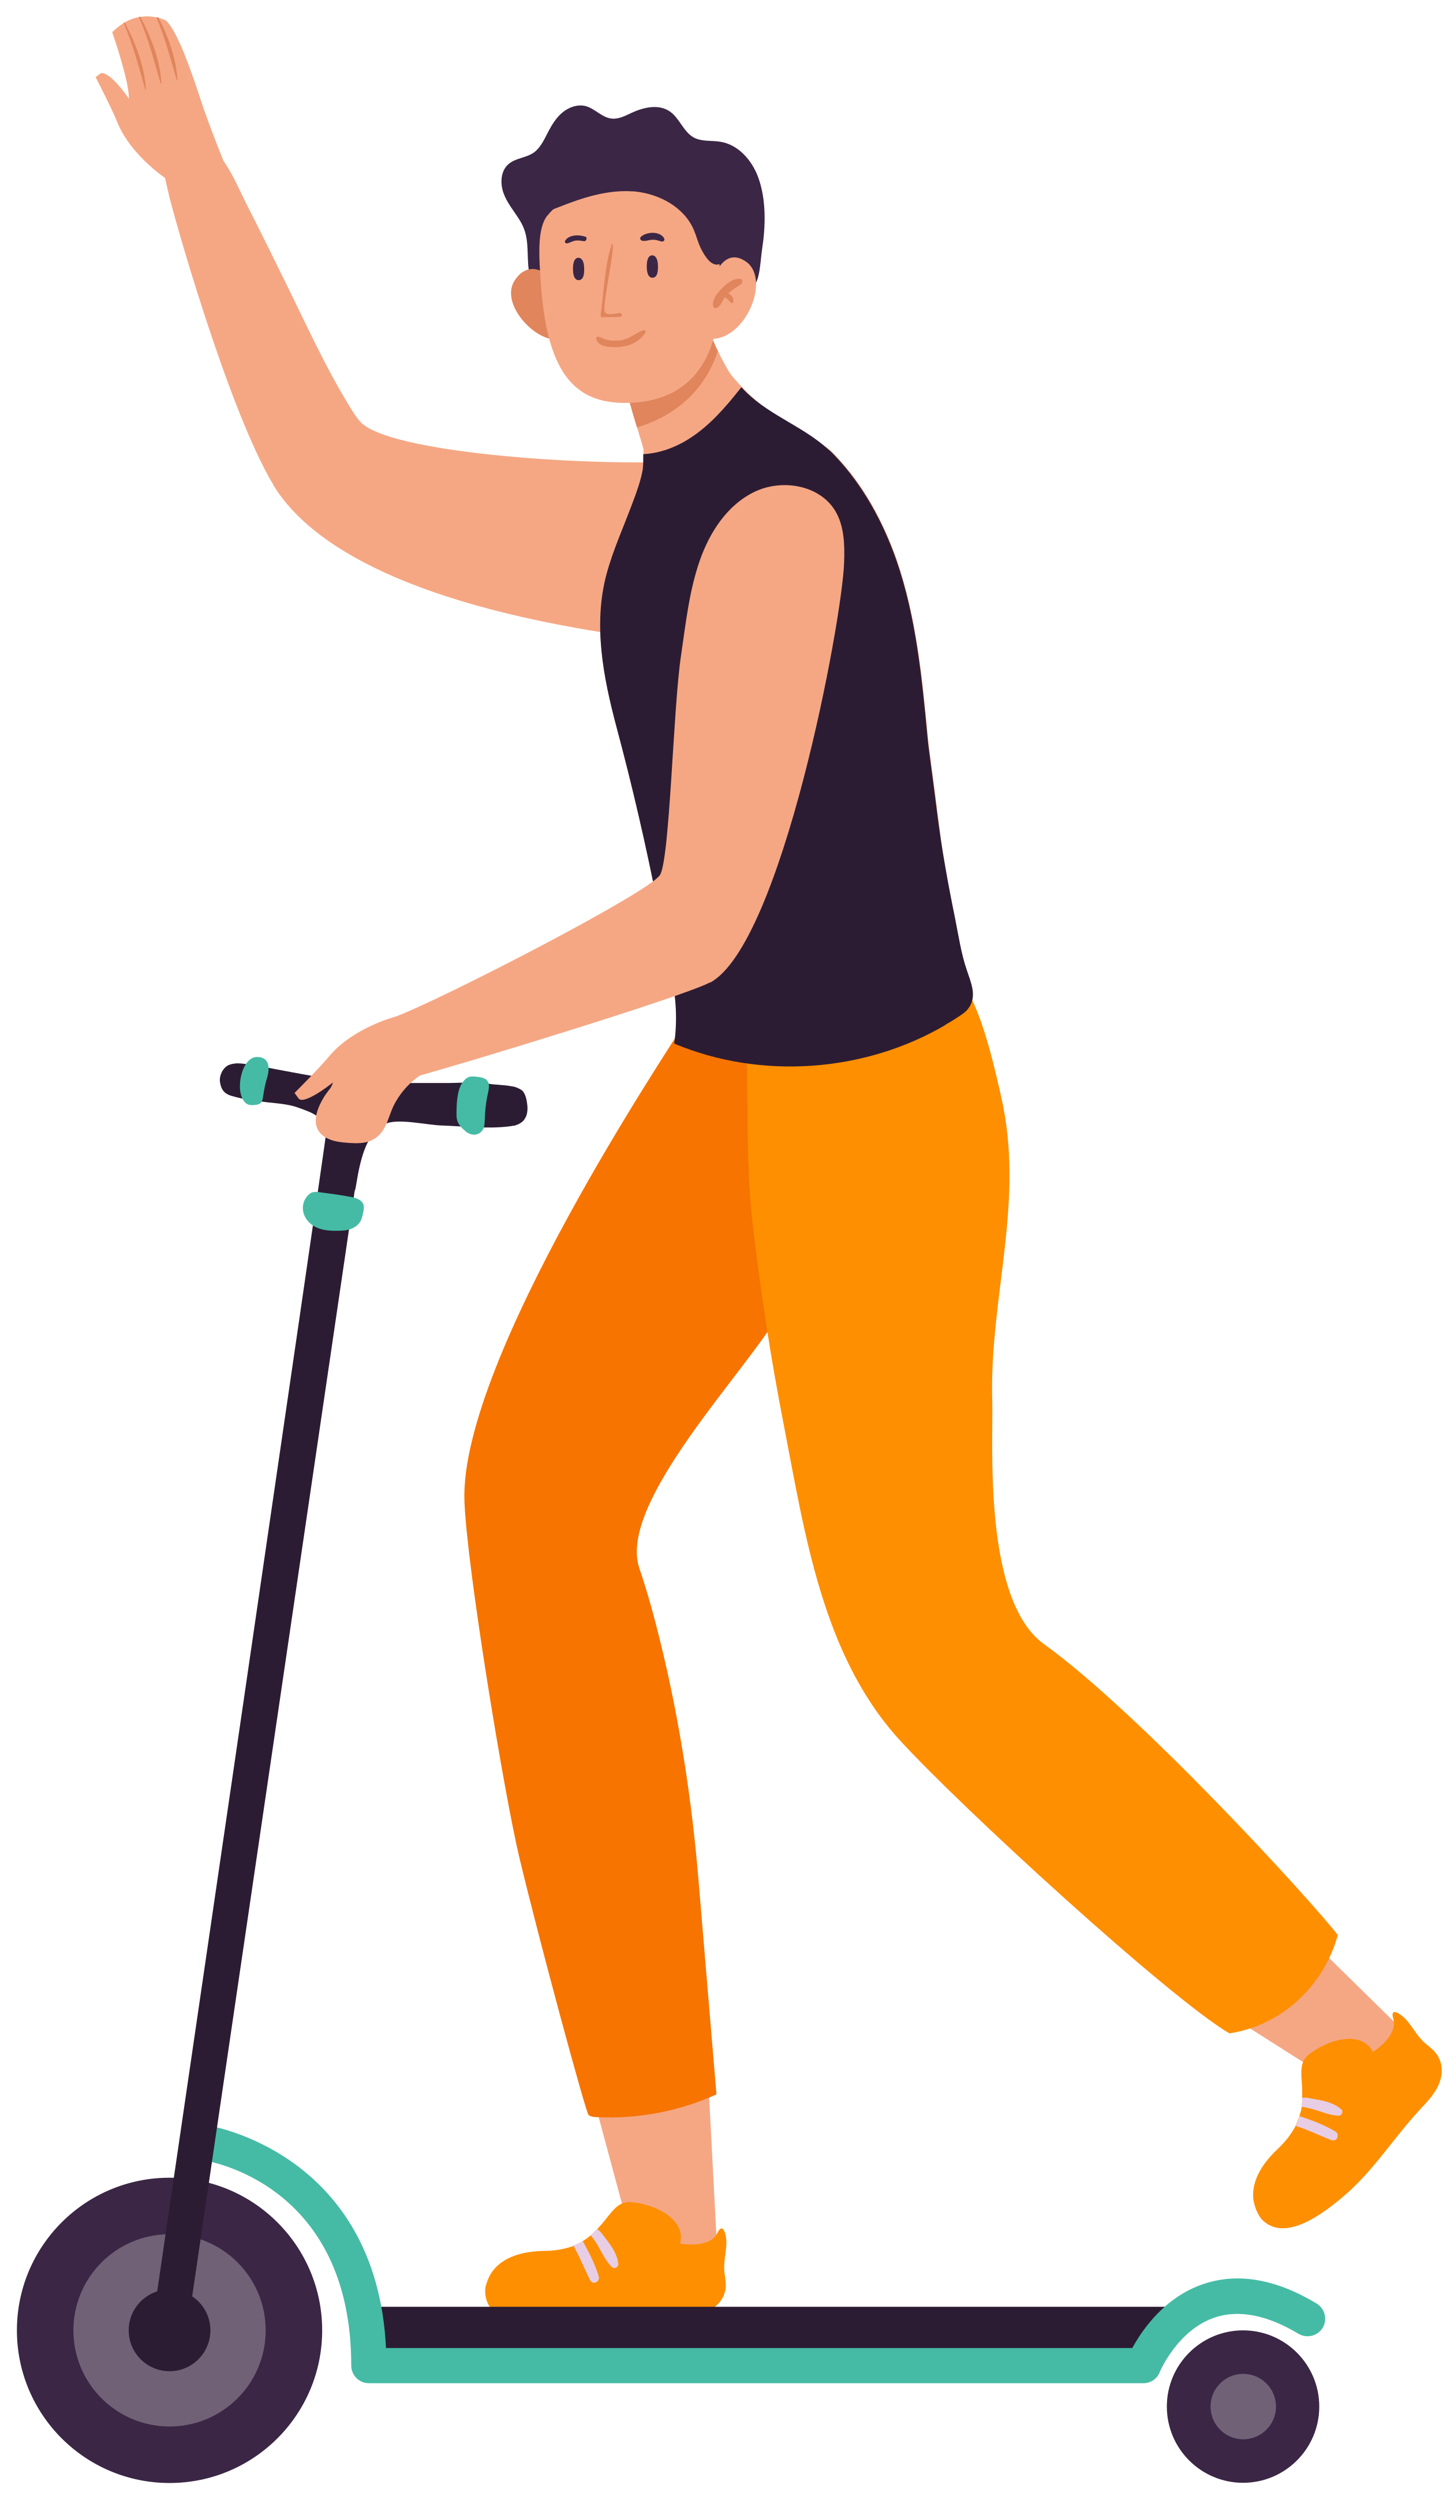
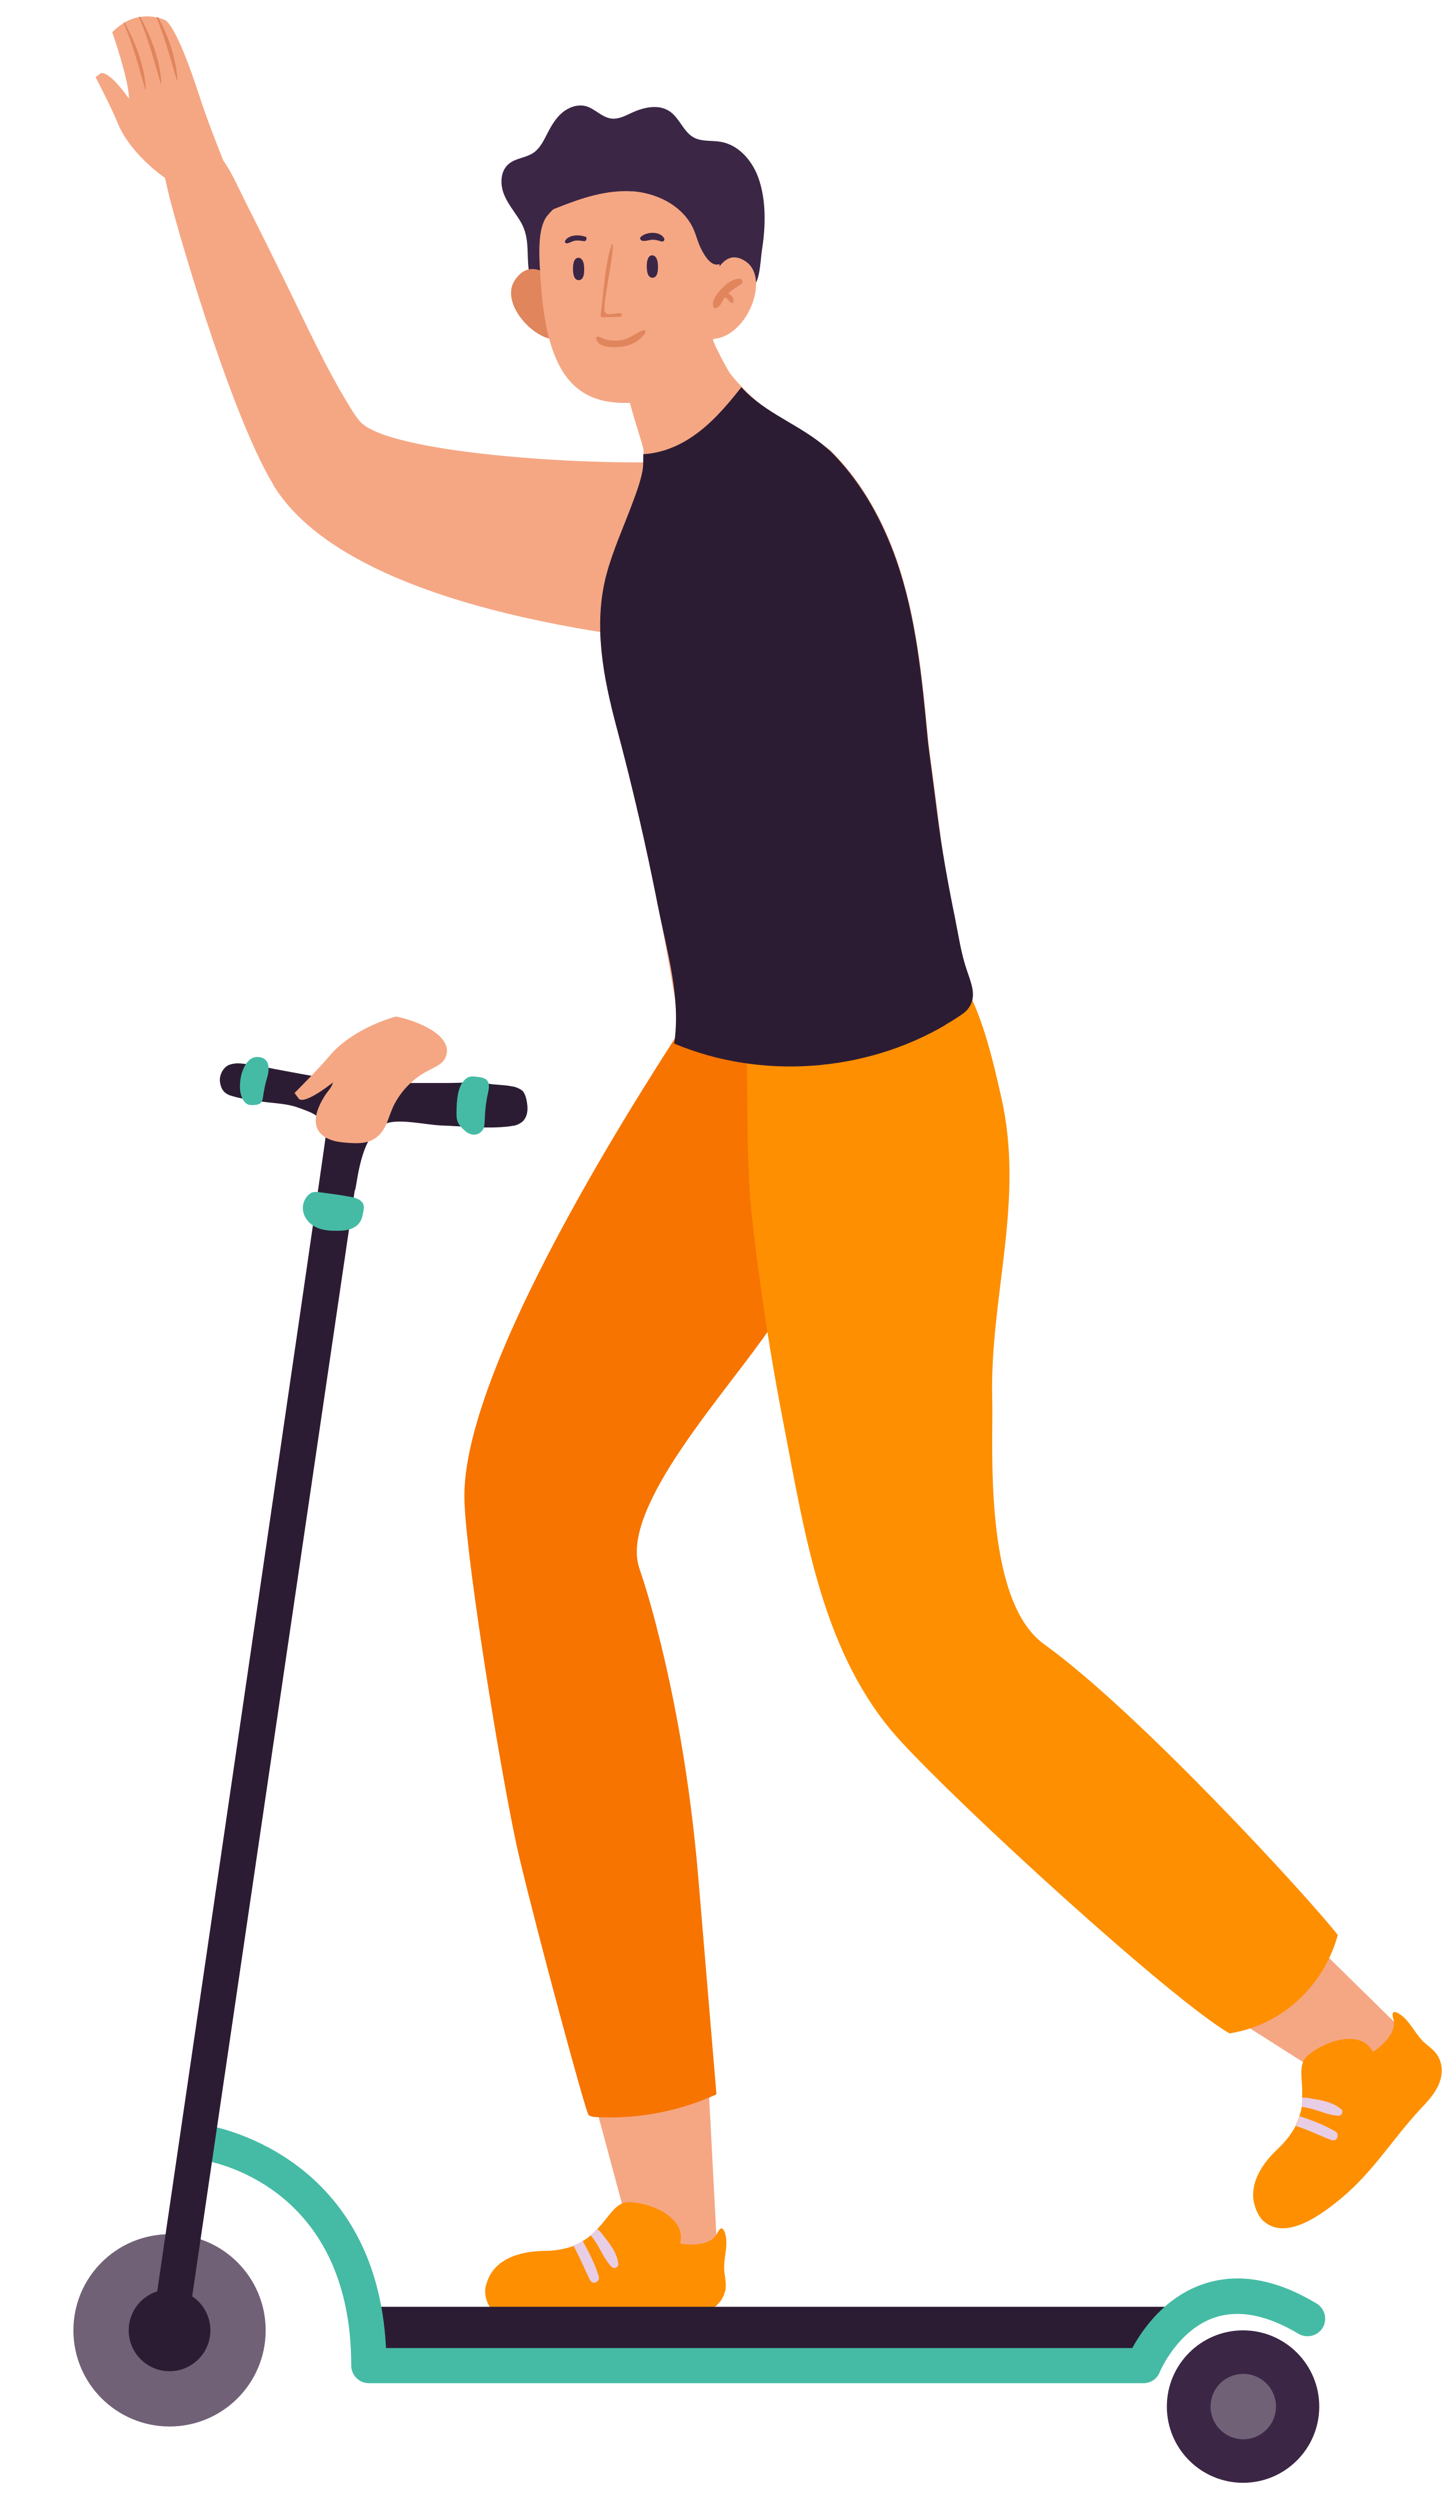
<svg xmlns="http://www.w3.org/2000/svg" width="71" height="123" viewBox="0 0 71 123" fill="none">
  <g clip-path="url(#clip0_604_31076)">
    <path d="M46.632 44.355C46.612 46.364 46.552 48.374 46.472 50.374C45.722 50.624 44.932 50.774 44.162 50.904C42.342 51.224 40.532 51.535 38.692 51.584C36.912 51.634 35.102 51.414 33.462 50.744C32.682 45.684 31.662 40.724 30.342 35.754C29.682 33.304 29.172 30.704 29.862 28.204C30.192 27.004 30.702 25.894 31.132 24.734C31.332 24.204 31.542 23.664 31.632 23.104C31.672 22.924 31.662 22.624 31.662 22.334V22.134C31.652 22.024 31.522 21.604 31.342 21.024C30.822 19.344 29.982 16.314 30.882 15.334C31.012 15.064 31.172 14.804 31.382 14.634C31.482 14.504 31.592 14.374 31.712 14.264C31.902 14.084 32.122 13.934 32.382 13.814C33.282 13.404 33.872 13.914 34.252 14.744C34.282 14.744 34.282 14.724 34.282 14.684C34.282 14.634 34.372 14.644 34.382 14.684C34.402 14.764 34.422 14.844 34.442 14.914C34.542 15.294 34.652 15.644 34.772 15.994C34.902 16.354 35.062 16.704 35.212 17.044C35.242 17.114 35.282 17.194 35.322 17.264C35.502 17.644 35.702 18.014 35.922 18.374C36.102 18.604 36.292 18.824 36.502 19.034C36.592 19.134 36.682 19.224 36.772 19.314C37.212 19.744 37.692 20.134 38.202 20.474C39.052 21.024 39.952 21.514 40.782 22.094C40.902 22.194 41.002 22.294 41.112 22.414C42.492 23.855 43.462 25.654 44.122 27.534C45.092 30.344 45.382 33.355 45.662 36.314C45.692 36.694 45.902 38.144 46.132 39.984C46.302 41.324 46.492 42.874 46.632 44.355Z" fill="#F5A784" />
-     <path d="M35.322 17.264C34.482 19.844 32.342 20.744 31.342 21.024C30.822 19.344 29.982 16.314 30.882 15.334C31.012 15.064 31.172 14.804 31.382 14.634C31.482 14.504 31.592 14.374 31.712 14.264C32.492 14.024 33.202 13.804 33.202 13.804L34.442 14.914C34.542 15.294 34.652 15.644 34.772 15.994C34.902 16.354 35.062 16.704 35.212 17.044C35.242 17.114 35.282 17.194 35.322 17.264Z" fill="#E0855C" />
    <path d="M29.072 102.734L31.192 110.614C31.192 110.614 34.062 112.174 35.282 110.614L34.832 102.034L29.082 102.734H29.072Z" fill="#F5A784" />
    <path d="M35.672 112.734C35.652 112.824 35.632 112.904 35.592 112.974C35.432 113.334 35.092 113.614 34.712 113.764C34.262 113.944 33.762 113.984 33.272 114.024C31.322 114.184 29.512 114.714 27.522 114.634C26.332 114.584 23.902 114.394 23.872 112.744C23.872 112.744 23.872 112.714 23.872 112.664C23.872 112.564 23.912 112.394 23.992 112.194C24.032 112.084 24.092 111.964 24.172 111.834C24.512 111.314 25.242 110.764 26.802 110.744C27.132 110.744 27.442 110.704 27.712 110.644C27.862 110.614 27.992 110.574 28.122 110.534C28.152 110.524 28.182 110.514 28.212 110.494C28.392 110.414 28.542 110.344 28.672 110.264L28.822 110.164C28.822 110.164 28.862 110.144 28.882 110.124C28.942 110.074 29.012 110.024 29.072 109.974C29.172 109.884 29.272 109.794 29.352 109.694C29.362 109.694 29.382 109.674 29.392 109.664C29.552 109.494 29.672 109.354 29.782 109.214C30.172 108.724 30.462 108.324 30.982 108.344C32.202 108.404 33.782 109.194 33.462 110.384C33.462 110.384 34.922 110.664 35.302 109.854C35.552 109.344 35.702 109.854 35.732 110.164C35.782 110.694 35.582 111.224 35.642 111.774C35.642 111.844 35.662 111.914 35.672 111.994C35.702 112.224 35.732 112.454 35.692 112.674C35.692 112.694 35.692 112.714 35.692 112.734H35.672Z" fill="#FE8F01" />
    <path d="M29.052 112.224C28.792 111.704 28.582 111.174 28.302 110.654C28.272 110.594 28.242 110.544 28.212 110.484C28.402 110.404 28.542 110.334 28.672 110.254C28.702 110.324 28.742 110.384 28.772 110.444C29.042 110.934 29.302 111.464 29.462 112.014C29.532 112.244 29.182 112.444 29.052 112.204V112.224Z" fill="#E8CEE5" />
    <path d="M30.422 111.384C30.442 111.544 30.223 111.654 30.102 111.534C29.753 111.194 29.573 110.714 29.312 110.314C29.242 110.204 29.152 110.084 29.062 109.974C29.163 109.884 29.262 109.794 29.343 109.694C29.352 109.694 29.372 109.674 29.383 109.664C29.503 109.754 29.593 109.864 29.683 109.984C30.003 110.394 30.372 110.854 30.422 111.384Z" fill="#E8CEE5" />
    <path d="M59.153 98.304L66.033 102.674C66.033 102.674 69.203 101.884 69.043 99.914L62.913 93.894L59.143 98.304H59.153Z" fill="#F5A784" />
    <path d="M70.772 101.214C70.822 101.294 70.852 101.364 70.872 101.444C71.002 101.814 70.932 102.254 70.762 102.624C70.552 103.064 70.212 103.424 69.872 103.784C68.542 105.214 67.572 106.834 66.042 108.114C65.132 108.874 63.212 110.384 62.072 109.184C62.072 109.184 62.052 109.164 62.022 109.114C61.962 109.034 61.872 108.884 61.792 108.684C61.752 108.574 61.712 108.444 61.682 108.294C61.582 107.674 61.752 106.774 62.882 105.714C63.122 105.484 63.332 105.254 63.482 105.024C63.572 104.904 63.642 104.784 63.712 104.664C63.732 104.634 63.742 104.604 63.752 104.574C63.832 104.394 63.892 104.244 63.942 104.094L63.992 103.914C63.992 103.914 64.012 103.874 64.012 103.844C64.032 103.764 64.042 103.684 64.052 103.604C64.072 103.474 64.072 103.344 64.072 103.214C64.072 103.194 64.072 103.174 64.072 103.164C64.072 102.924 64.072 102.744 64.062 102.574C64.012 101.954 63.962 101.464 64.352 101.124C65.292 100.344 66.992 99.854 67.552 100.954C67.552 100.954 68.812 100.174 68.552 99.314C68.392 98.764 68.842 99.044 69.072 99.254C69.462 99.614 69.682 100.134 70.092 100.504C70.152 100.554 70.202 100.594 70.262 100.644C70.442 100.794 70.612 100.934 70.732 101.134C70.742 101.144 70.762 101.164 70.772 101.184V101.214Z" fill="#FE8F01" />
    <path d="M65.542 105.304C65.002 105.104 64.482 104.844 63.932 104.654C63.872 104.634 63.812 104.614 63.752 104.594C63.842 104.414 63.892 104.264 63.942 104.114C64.012 104.144 64.072 104.164 64.142 104.184C64.682 104.364 65.222 104.584 65.712 104.874C65.922 105.004 65.792 105.384 65.542 105.294V105.304Z" fill="#E8CEE5" />
    <path d="M65.992 103.764C66.112 103.874 66.032 104.094 65.862 104.094C65.372 104.074 64.922 103.844 64.452 103.734C64.322 103.704 64.182 103.674 64.042 103.654C64.062 103.524 64.062 103.394 64.062 103.264C64.062 103.244 64.062 103.224 64.062 103.214C64.212 103.194 64.352 103.214 64.492 103.244C65.012 103.334 65.582 103.414 65.982 103.774L65.992 103.764Z" fill="#E8CEE5" />
    <path d="M10.982 7.884C10.982 7.884 10.282 6.144 9.922 5.054C9.562 3.964 8.792 1.584 8.172 1.014C8.172 1.014 8.032 0.934 7.792 0.874C7.762 0.874 7.722 0.854 7.682 0.854C7.472 0.804 7.202 0.784 6.892 0.834C6.872 0.834 6.842 0.834 6.822 0.844C6.602 0.884 6.372 0.964 6.132 1.104C6.112 1.114 6.092 1.124 6.072 1.144C5.892 1.254 5.712 1.394 5.522 1.584C5.522 1.584 6.362 3.994 6.342 4.854C6.342 4.854 5.462 3.544 4.972 3.594L4.702 3.794C4.702 3.794 5.492 5.314 5.772 6.014C6.472 7.734 8.312 8.884 8.312 8.884C8.312 8.884 10.722 9.204 10.972 7.894L10.982 7.884Z" fill="#F5A784" />
    <path d="M6.142 1.094C6.142 1.094 6.102 1.114 6.082 1.134C6.542 2.184 6.822 3.274 7.142 4.394C7.142 4.414 7.182 4.414 7.182 4.394C7.102 3.224 6.682 2.134 6.132 1.104L6.142 1.094Z" fill="#E0855C" />
    <path d="M6.902 0.824C6.902 0.824 6.852 0.824 6.832 0.834C7.292 1.884 7.572 2.974 7.902 4.094C7.902 4.114 7.942 4.114 7.942 4.094C7.872 2.934 7.442 1.854 6.912 0.834L6.902 0.824Z" fill="#E0855C" />
    <path d="M7.802 0.864C7.802 0.864 7.732 0.844 7.692 0.844C8.112 1.844 8.382 2.874 8.692 3.924C8.692 3.944 8.732 3.944 8.732 3.924C8.662 2.844 8.292 1.824 7.802 0.874V0.864Z" fill="#E0855C" />
-     <path d="M8.342 122.164C12.49 122.164 15.852 118.802 15.852 114.654C15.852 110.506 12.49 107.144 8.342 107.144C4.194 107.144 0.832 110.506 0.832 114.654C0.832 118.802 4.194 122.164 8.342 122.164Z" fill="#3B2645" />
    <path d="M41.892 56.564C41.652 57.944 41.212 59.294 40.742 60.434C40.022 62.164 38.972 63.734 37.932 65.284C35.852 68.394 30.432 74.184 31.462 77.174C31.882 78.404 32.222 79.674 32.532 80.944C33.442 84.694 34.042 88.594 34.362 92.424C34.662 95.964 34.952 99.504 35.252 103.044C33.422 103.874 31.392 104.264 29.382 104.164C29.232 104.164 29.082 104.144 28.962 104.064C28.832 103.974 26.542 95.524 25.562 91.424C24.812 88.304 22.972 77.124 22.852 73.864C22.592 66.894 33.162 51.264 33.412 50.754C33.662 50.224 34.072 49.854 34.452 49.424C35.332 48.434 36.532 47.914 37.852 48.234C38.612 48.414 39.252 48.724 39.792 49.134C42.092 50.894 42.382 53.804 41.892 56.564Z" fill="#F77401" />
    <path d="M65.822 95.204C65.212 97.474 63.292 99.604 60.492 100.044C57.532 98.304 47.222 88.864 44.242 85.584C40.472 81.434 39.612 75.524 38.562 70.094C37.922 66.814 37.412 63.504 37.032 60.184C36.662 57.034 36.842 53.674 36.702 50.474C38.932 49.674 41.172 48.884 43.402 48.084C44.172 47.814 45.082 47.384 45.902 47.354C47.852 47.284 48.852 52.214 49.252 53.924C50.452 59.114 48.672 63.814 48.822 68.934C48.882 70.964 48.342 78.714 51.372 80.894C56.092 84.294 64.532 93.524 65.832 95.214L65.822 95.204Z" fill="#FE8F01" />
    <path d="M55.152 116.384H17.572V113.494H57.412V114.124C57.412 115.374 56.402 116.384 55.152 116.384Z" fill="#2C1C33" />
    <path d="M57.412 118.404C57.412 116.334 59.092 114.654 61.162 114.654C63.232 114.654 64.912 116.334 64.912 118.404C64.912 120.474 63.232 122.154 61.162 122.154C59.092 122.154 57.412 120.474 57.412 118.404Z" fill="#3B2645" />
    <path d="M56.262 117.254H18.152C17.672 117.254 17.282 116.864 17.282 116.384C17.282 107.424 10.242 106.314 9.942 106.274C9.472 106.204 9.142 105.764 9.202 105.294C9.272 104.824 9.712 104.494 10.182 104.564C10.272 104.574 18.522 105.864 18.992 115.524H55.712C56.182 114.664 57.282 113.024 59.212 112.374C60.902 111.804 62.772 112.124 64.782 113.334C65.192 113.584 65.322 114.114 65.082 114.524C64.832 114.934 64.302 115.064 63.892 114.824C62.342 113.894 60.952 113.624 59.762 114.024C57.932 114.644 57.062 116.694 57.062 116.714C56.932 117.044 56.612 117.254 56.262 117.254Z" fill="#45BBA5" />
    <path d="M59.562 118.404C59.562 117.514 60.282 116.794 61.172 116.794C62.062 116.794 62.782 117.514 62.782 118.404C62.782 119.294 62.062 120.014 61.172 120.014C60.282 120.014 59.562 119.294 59.562 118.404Z" fill="#706177" />
    <path d="M8.342 119.384C10.955 119.384 13.072 117.267 13.072 114.654C13.072 112.042 10.955 109.924 8.342 109.924C5.73 109.924 3.612 112.042 3.612 114.654C3.612 117.267 5.73 119.384 8.342 119.384Z" fill="#706177" />
    <path d="M8.342 116.664C9.452 116.664 10.352 115.764 10.352 114.654C10.352 113.544 9.452 112.644 8.342 112.644C7.232 112.644 6.332 113.544 6.332 114.654C6.332 115.764 7.232 116.664 8.342 116.664Z" fill="#2C1C33" />
    <path d="M25.792 55.094C25.672 55.244 25.492 55.334 25.302 55.384C25.232 55.384 25.162 55.404 25.092 55.414C23.992 55.554 22.852 55.414 21.732 55.374C21.022 55.354 19.692 55.034 19.032 55.264C17.662 55.734 17.572 58.514 17.452 58.584L9.192 114.774L7.472 114.534C7.472 114.534 16.072 55.824 16.052 55.714C16.052 55.654 16.052 55.614 16.052 55.564C15.822 54.914 15.412 54.764 14.752 54.524C14.242 54.324 13.692 54.294 13.162 54.234C12.572 54.164 11.992 54.094 11.412 53.924C11.042 53.824 10.872 53.604 10.822 53.224C10.782 52.914 10.962 52.544 11.242 52.404C11.442 52.324 11.652 52.304 11.862 52.324C12.602 52.394 13.362 52.574 14.092 52.704C15.072 52.884 16.042 53.074 17.022 53.184C18.012 53.294 19.042 53.274 20.042 53.284C20.702 53.284 21.362 53.284 22.022 53.284C22.652 53.284 23.332 53.214 23.942 53.304C24.352 53.384 24.802 53.364 25.212 53.454C25.282 53.454 25.342 53.484 25.412 53.504C25.532 53.554 25.652 53.604 25.742 53.704C25.832 53.834 25.872 53.964 25.902 54.094C25.972 54.434 26.002 54.814 25.792 55.084V55.094Z" fill="#2C1C33" />
    <path d="M13.452 23.854C11.232 20.194 8.442 10.284 8.272 9.424C8.162 8.864 7.812 7.874 8.152 7.344C8.362 7.024 9.072 6.784 9.442 6.754C9.902 6.714 10.272 7.064 10.572 7.384C11.282 8.144 11.672 9.134 12.132 10.044C12.782 11.324 13.422 12.614 14.052 13.904C15.062 15.954 16.012 18.064 17.212 20.014C17.362 20.264 17.522 20.514 17.712 20.734C19.252 22.504 31.632 23.104 35.262 22.554C36.722 22.334 35.222 25.894 35.792 27.264C36.362 28.634 35.972 30.454 34.662 31.154C33.892 31.574 32.952 31.574 32.082 31.464C21.342 30.094 15.522 27.284 13.442 23.854H13.452Z" fill="#F5A784" />
    <path d="M46.511 50.434C42.532 52.764 37.431 53.134 33.172 51.344C33.511 49.084 32.812 46.784 32.371 44.574C31.791 41.614 31.111 38.674 30.331 35.764C29.681 33.314 29.172 30.714 29.852 28.214C30.181 27.014 30.692 25.904 31.122 24.744C31.322 24.214 31.521 23.674 31.622 23.114C31.651 22.934 31.651 22.634 31.651 22.344C32.462 22.304 33.261 22.004 33.941 21.564C34.922 20.934 35.691 20.044 36.411 19.134C36.431 19.104 36.452 19.084 36.481 19.054C36.572 19.154 36.661 19.244 36.752 19.334C37.971 20.484 39.511 20.984 40.761 22.114C40.882 22.214 40.981 22.314 41.092 22.434C42.462 23.874 43.441 25.674 44.102 27.554C45.081 30.374 45.361 33.374 45.642 36.334C45.672 36.714 45.882 38.164 46.111 40.004C46.331 41.744 46.642 43.464 46.992 45.174C47.161 46.024 47.291 46.914 47.572 47.734C47.772 48.344 48.102 49.034 47.632 49.634C47.511 49.794 47.342 49.904 47.172 50.014C46.952 50.164 46.721 50.304 46.492 50.434H46.511Z" fill="#2C1C33" />
-     <path d="M34.933 48.334C33.683 49.014 22.633 52.394 20.403 52.984C18.933 53.374 16.773 51.014 19.473 50.014C21.673 49.194 31.823 43.974 32.463 43.064C32.963 42.354 33.113 34.834 33.513 32.224C33.743 30.654 33.913 29.064 34.433 27.574C34.923 26.174 35.793 24.834 37.133 24.194C38.473 23.554 40.303 23.854 41.083 25.114C41.543 25.864 41.563 26.794 41.533 27.674C41.443 30.514 38.463 46.434 34.943 48.344L34.933 48.334Z" fill="#F5A784" />
    <path d="M15.402 58.644C15.082 58.774 14.882 59.134 14.902 59.484C14.922 59.834 15.142 60.144 15.442 60.324C15.762 60.514 16.142 60.554 16.512 60.554C16.742 60.554 16.982 60.554 17.202 60.484C17.422 60.414 17.632 60.284 17.742 60.074C17.822 59.924 17.852 59.754 17.882 59.584C17.902 59.474 17.912 59.364 17.882 59.264C17.802 59.034 17.532 58.944 17.292 58.894C16.762 58.794 16.232 58.724 15.702 58.654C15.612 58.644 15.522 58.634 15.432 58.654C15.272 58.704 15.172 58.864 15.082 59.014L15.402 58.654V58.644Z" fill="#45BBA5" />
    <path d="M13.132 53.064C13.302 52.514 13.242 52.034 12.692 52.004C12.062 51.964 11.752 52.944 11.812 53.614C11.842 53.924 11.972 54.254 12.212 54.344C12.322 54.384 12.432 54.374 12.542 54.364C12.652 54.354 12.782 54.334 12.862 54.224C12.922 54.144 12.932 54.024 12.952 53.904C12.992 53.614 13.052 53.334 13.132 53.054V53.064Z" fill="#45BBA5" />
    <path d="M22.742 53.274C22.472 53.694 22.462 54.364 22.462 54.854C22.462 55.244 22.632 55.424 22.912 55.664C23.152 55.864 23.492 55.904 23.712 55.644C23.842 55.494 23.842 55.284 23.852 55.094C23.862 54.654 23.912 54.204 24.012 53.774C24.062 53.554 24.102 53.294 23.952 53.144C23.812 52.994 23.512 52.984 23.322 52.964C23.092 52.944 22.942 53.014 22.792 53.214C22.772 53.234 22.762 53.254 22.742 53.284V53.274Z" fill="#45BBA5" />
    <path d="M21.982 51.774C21.982 51.834 21.972 51.884 21.952 51.944C21.842 52.324 21.422 52.494 21.072 52.674C20.362 53.034 19.772 53.624 19.402 54.334C19.062 54.984 19.032 55.764 18.262 56.114C17.932 56.264 17.552 56.254 17.192 56.234C16.772 56.204 16.342 56.164 15.992 55.944C15.182 55.434 15.612 54.464 16.032 53.834C16.172 53.634 16.312 53.514 16.382 53.254C16.182 53.424 14.932 54.374 14.692 54.044L14.492 53.774C14.492 53.774 15.702 52.564 16.192 51.974C17.382 50.544 19.482 50.014 19.482 50.014C20.202 50.144 22.072 50.754 21.992 51.784L21.982 51.774Z" fill="#F5A784" />
    <path d="M27.432 15.294C28.052 15.324 28.762 15.104 29.392 14.994C30.892 14.724 32.382 14.444 33.872 14.124C34.492 13.994 35.112 13.844 35.722 14.004C36.162 14.114 36.832 14.424 37.142 14.004C37.402 13.644 37.422 12.744 37.492 12.304C37.672 11.144 37.712 9.824 37.302 8.714C36.992 7.874 36.322 7.114 35.442 6.974C35.012 6.904 34.542 6.974 34.152 6.774C33.622 6.494 33.442 5.804 32.942 5.474C32.402 5.114 31.682 5.274 31.092 5.544C30.772 5.694 30.442 5.874 30.092 5.834C29.622 5.784 29.282 5.354 28.832 5.224C28.422 5.114 27.982 5.274 27.662 5.544C27.342 5.814 27.122 6.194 26.932 6.564C26.752 6.914 26.572 7.294 26.252 7.514C25.872 7.774 25.362 7.774 25.022 8.074C24.632 8.404 24.602 9.014 24.772 9.494C24.942 9.974 25.282 10.374 25.552 10.804C26.082 11.624 25.902 12.344 26.012 13.254C26.122 14.094 26.402 15.244 27.432 15.294Z" fill="#3B2645" />
    <path d="M27.052 13.604C27.052 13.604 26.082 12.664 25.332 13.784C24.582 14.904 26.252 16.734 27.372 16.704C27.372 16.704 27.222 14.034 27.052 13.604Z" fill="#E0855C" />
    <path d="M26.932 10.604C26.422 11.254 26.512 12.594 26.622 14.074C26.942 18.554 28.432 19.814 30.732 19.824C33.032 19.834 35.332 18.704 35.392 14.514C35.422 12.414 35.482 10.474 34.642 9.664C33.382 8.444 28.502 8.604 26.932 10.614V10.604Z" fill="#F5A784" />
    <path d="M35.012 13.944C35.012 13.944 35.522 12.024 36.722 12.884C37.922 13.754 36.692 16.704 34.992 16.674C34.992 16.674 34.542 14.634 35.012 13.944Z" fill="#F5A784" />
    <path d="M28.572 13.764C28.572 13.764 28.202 13.944 28.192 13.254C28.182 12.634 28.462 12.684 28.462 12.684C28.462 12.684 28.732 12.654 28.742 13.194C28.762 13.734 28.572 13.754 28.572 13.754V13.764Z" fill="#3B2645" />
    <path d="M32.203 13.644C32.203 13.644 31.832 13.824 31.823 13.134C31.812 12.514 32.093 12.564 32.093 12.564C32.093 12.564 32.362 12.534 32.373 13.074C32.392 13.614 32.203 13.634 32.203 13.634V13.644Z" fill="#3B2645" />
    <path d="M30.512 15.404C30.312 15.404 29.872 15.554 29.762 15.354C29.672 15.184 29.872 14.114 29.902 13.934C29.992 13.274 30.122 12.824 30.162 12.044C30.162 12.014 30.102 11.994 30.092 12.034C29.742 13.104 29.712 14.384 29.552 15.504C29.552 15.564 29.592 15.624 29.662 15.614C29.952 15.584 30.232 15.614 30.522 15.584C30.622 15.584 30.632 15.414 30.522 15.414L30.512 15.404Z" fill="#E0855C" />
    <path d="M28.782 11.644C28.492 11.534 27.972 11.544 27.802 11.854C27.772 11.914 27.832 11.984 27.892 11.974C28.032 11.954 28.142 11.874 28.282 11.844C28.432 11.814 28.572 11.844 28.722 11.864C28.852 11.894 28.922 11.684 28.792 11.634L28.782 11.644Z" fill="#3B2645" />
    <path d="M32.682 11.734C32.482 11.354 31.792 11.394 31.522 11.664C31.462 11.724 31.522 11.824 31.592 11.844C31.772 11.884 31.942 11.794 32.122 11.794C32.282 11.794 32.412 11.844 32.562 11.884C32.642 11.904 32.722 11.804 32.682 11.734Z" fill="#3B2645" />
    <path d="M31.652 16.244C31.202 16.414 30.942 16.724 30.422 16.754C30.162 16.774 29.912 16.754 29.672 16.654C29.532 16.594 29.542 16.574 29.402 16.564C29.352 16.564 29.322 16.614 29.332 16.654C29.402 17.094 30.092 17.094 30.422 17.074C30.952 17.044 31.452 16.834 31.752 16.374C31.792 16.314 31.732 16.214 31.652 16.244Z" fill="#E0855C" />
    <path d="M35.522 14.194C35.742 13.954 36.052 13.704 36.392 13.714C36.542 13.714 36.582 13.904 36.462 13.984C36.232 14.144 36.022 14.254 35.832 14.434C36.002 14.514 36.132 14.684 36.072 14.874C36.062 14.904 36.022 14.934 35.982 14.904C35.912 14.854 35.882 14.804 35.812 14.734C35.762 14.684 35.712 14.654 35.662 14.624C35.522 14.824 35.472 15.084 35.222 15.164C35.162 15.184 35.122 15.144 35.102 15.094C34.982 14.784 35.322 14.394 35.522 14.184V14.194Z" fill="#E0855C" />
    <path d="M31.272 9.424C32.462 9.554 33.642 10.194 34.122 11.274C34.272 11.614 34.352 11.984 34.532 12.314C34.702 12.634 35.032 13.164 35.432 12.984C35.712 12.854 35.742 12.574 35.842 12.334C35.962 12.014 36.182 11.764 36.332 11.454C36.642 10.794 36.502 9.934 35.962 9.434C35.642 9.144 35.232 8.984 34.882 8.734C34.512 8.474 34.232 8.114 33.862 7.864C33.142 7.384 32.222 7.374 31.362 7.334C30.112 7.274 28.792 7.104 27.642 7.594C27.302 7.734 26.972 7.944 26.762 8.254C26.492 8.644 26.032 10.174 26.742 10.334C26.992 10.394 27.242 10.294 27.482 10.194C28.642 9.734 29.862 9.334 31.102 9.414C31.162 9.414 31.222 9.414 31.282 9.424H31.272Z" fill="#3B2645" />
  </g>
  <defs>
    <clipPath id="clip0_604_31076">
      <rect width="70.107" height="121.359" fill="white" transform="translate(0.832 0.805)" />
    </clipPath>
  </defs>
</svg>